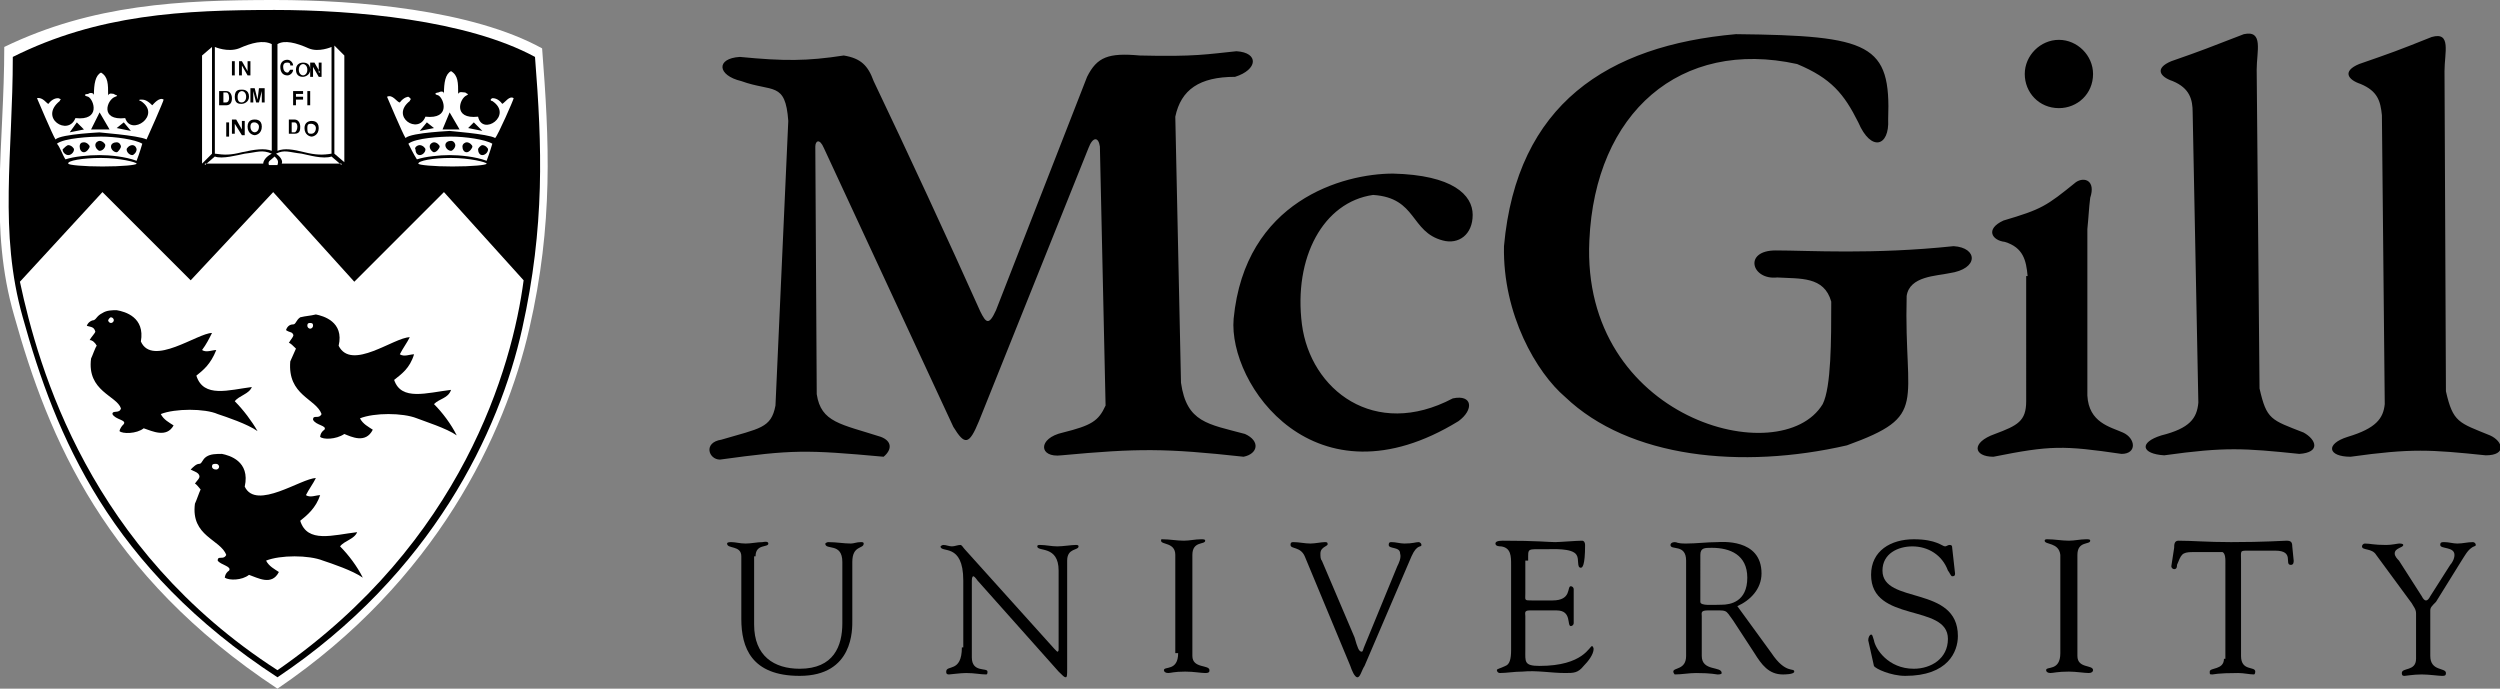
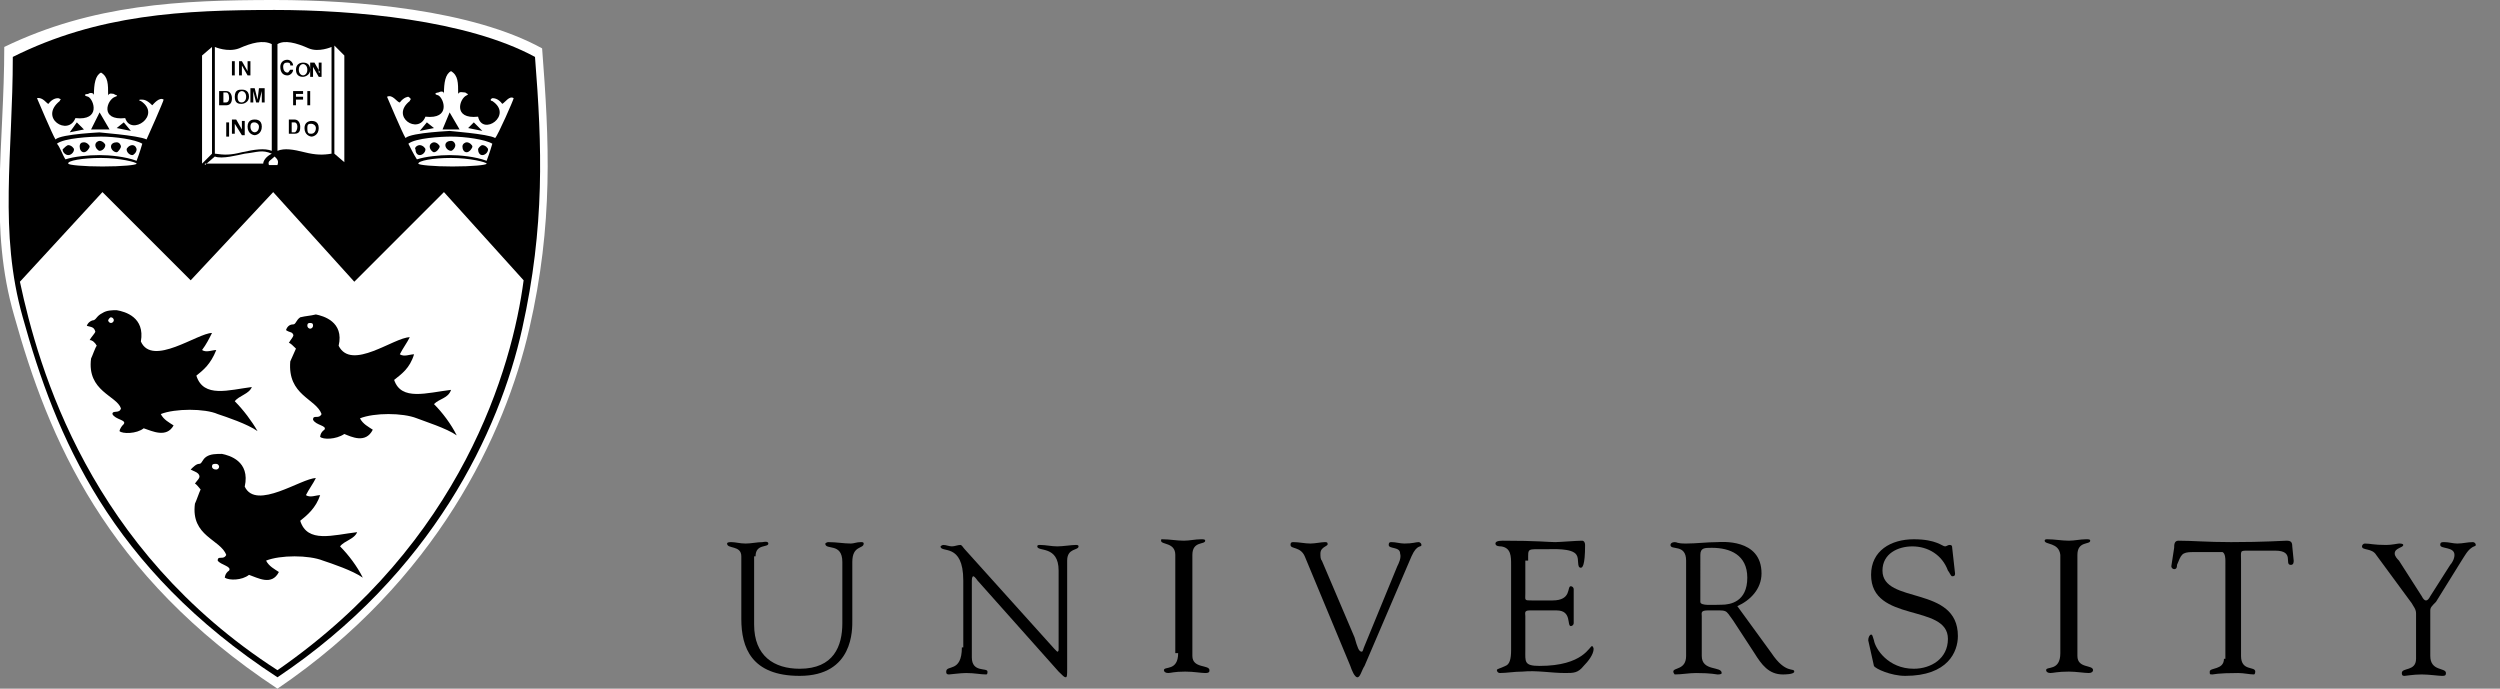
<svg xmlns="http://www.w3.org/2000/svg" version="1.1" id="Calque_1" x="0px" y="0px" viewBox="0 0 175.7 48.4" style="enable-background:new 0 0 175.7 48.4;" xml:space="preserve">
  <rect x="0" y="0" width="175.7" height="48.4" fill="#808080" stroke="none" />
  <style type="text/css"> .st0{fill-rule:evenodd;clip-rule:evenodd;fill:#000000;} .st1{fill-rule:evenodd;clip-rule:evenodd;fill:#FFFFFF;} </style>
  <g>
    <path class="st0" d="M53.1,39.1c0-0.9,0.9-0.6,0.9-0.9c0-0.2-0.4-0.1-0.4-0.1c-0.4,0-0.8,0.1-1.2,0.1c-0.4,0-0.7-0.1-1-0.1 c-0.1,0-0.3,0-0.3,0.1c0,0.4,1,0.1,1,0.9v4.4c0,2,0.7,4,4.1,4c3.8,0,3.7-3.3,3.7-3.9v-4.1c0-1.2,0.8-0.9,0.8-1.3 c0-0.1-0.1-0.1-0.2-0.1c-0.3,0-0.5,0.1-0.7,0.1c-0.5,0-1-0.1-1.6-0.1c-0.1,0-0.2,0.1-0.2,0.1c0,0.5,1.2-0.1,1.2,1.3v4.3 c0,1.6-0.6,3.2-3,3.2c-1.8,0-3.2-0.9-3.2-3.1V39.1L53.1,39.1z" />
    <path class="st0" d="M67.6,45.5c0,1.8-1.1,1.2-1.1,1.7c0,0.1,0,0.2,0.2,0.2c0.1,0,0.8-0.1,1.2-0.1c0.6,0,1,0.1,1.4,0.1 c0.1,0,0.1-0.1,0.1-0.2c0-0.3-1.1,0.1-1.1-1v-5.4c0-0.3,0.1-0.3,0.1-0.3c0.1,0,0.3,0.3,0.3,0.3l5.7,6.4c0.3,0.3,0.4,0.4,0.5,0.4 s0.1-0.2,0.1-0.6v-7.6c0-0.9,0.8-0.7,0.8-1c0-0.1-0.1-0.1-0.2-0.1c-0.3,0-0.9,0.1-1.3,0.1s-0.8-0.1-1.2-0.1c-0.1,0-0.2,0-0.2,0.1 c0,0.4,1.5-0.1,1.5,1.7v5.5c0,0.1,0,0.2-0.1,0.2c0,0-0.1-0.1-0.2-0.2l-6.3-7c-0.1-0.1-0.2-0.3-0.3-0.3c-0.2,0-0.4,0.1-0.6,0.1 c-0.2,0-0.4-0.1-0.6-0.1c-0.1,0-0.2,0.1-0.2,0.1c0,0.5,1.6-0.3,1.6,2.4V45.5L67.6,45.5z" />
    <path class="st0" d="M82.8,45.9c0,1.3-1,0.9-1,1.2c0,0.1,0.1,0.2,0.3,0.2c0.2,0,0.4-0.1,1.2-0.1c0.6,0,1.1,0.1,1.4,0.1 c0.3,0,0.3-0.1,0.3-0.2c0-0.4-1.2-0.1-1.2-1v-7.1c0-1,0.9-0.7,0.9-1c0-0.1-0.1-0.1-0.3-0.1c-0.4,0-0.8,0.1-1.2,0.1 c-0.5,0-1-0.1-1.5-0.1c-0.1,0-0.1,0-0.1,0.1c0,0.3,1,0.1,1,1V45.9L82.8,45.9z" />
    <path class="st0" d="M94.9,46.8c0.1,0.3,0.3,0.8,0.5,0.8c0.2,0,0.3-0.5,0.5-0.8l3.3-7.7c0.4-0.9,0.7-0.6,0.7-0.8 c0-0.1-0.1-0.2-0.2-0.2c-0.2,0-0.4,0.1-1,0.1c-0.3,0-0.6-0.1-0.9-0.1c-0.1,0-0.2,0-0.2,0.2c0,0.3,0.8,0.1,0.8,0.6 c0.1,0.3-0.1,0.7-0.2,0.9l-2.3,5.6c-0.1,0.2-0.1,0.4-0.2,0.4c-0.2,0-0.3-0.3-0.5-1l-2.3-5.4c-0.1-0.1-0.1-0.3-0.1-0.5 c0-0.5,0.6-0.5,0.5-0.7c0-0.1-0.1-0.1-0.2-0.1c-0.2,0-0.7,0.1-1,0.1c-0.4,0-0.8-0.1-1.2-0.1c-0.2,0-0.2,0.1-0.2,0.2 c0,0.3,0.7,0.1,1,0.8L94.9,46.8L94.9,46.8z" />
    <path class="st0" d="M107.4,39.4c0-0.9-0.1-0.8,1.2-0.8c0.5,0,1.9-0.1,2.2,0.4c0.2,0.3,0,0.9,0.3,0.9c0.1,0,0.3-0.1,0.3-1.6 c0-0.2-0.1-0.3-0.2-0.3c-0.4,0-1.6,0.1-1.9,0.1c-0.5,0-1.2-0.1-3.7-0.1c-0.4,0-0.5,0.1-0.5,0.2c0,0.2,0.3,0.2,0.4,0.2 c0.7,0.1,0.7,0.7,0.7,1.3v6c0,0.6-0.1,1-0.4,1.1c-0.4,0.2-0.6,0.2-0.6,0.3c0,0.1,0.1,0.2,0.2,0.2c0.5,0,1-0.1,1.6-0.1 c1-0.1,2,0.1,3,0.1c0.6,0,0.9,0,1.3-0.5c0.3-0.3,0.7-0.8,0.7-1.2c0-0.1-0.1-0.2-0.1-0.2c-0.2,0-0.6,1.4-3.7,1.4c-1.1,0-1-0.3-1-1.1 v-2.4c0-0.2-0.1-0.4,0.3-0.4h1.9c1.1,0,0.7,1.1,1,1.1c0.1,0,0.2-0.1,0.2-0.2c0-0.4,0-0.7,0-1c0-0.4,0-0.9,0-1.4 c0-0.1-0.1-0.2-0.2-0.2c-0.3,0,0.1,1-1.3,1h-1.4c-0.6,0-0.5,0-0.5-0.5V39.4L107.4,39.4z" />
    <path class="st0" d="M122.1,42.6c0.9-0.4,1.7-1.2,1.7-2.3c0-2.5-2.9-2.2-3.1-2.2c-0.7,0-1.5,0.1-2.2,0.1c-0.7,0-0.6-0.1-0.8-0.1 c-0.2,0-0.3,0.1-0.3,0.2c0,0.4,1.1-0.1,1.1,1.1v6.7c0,1-0.9,0.8-0.9,1.1c0,0.1,0.1,0.2,0.1,0.2c0.5,0,1-0.1,1.5-0.1 c1.1,0,1.4,0.1,1.5,0.1s0.3,0,0.3-0.1c0-0.5-1.4-0.1-1.4-1.2v-2.8c0-0.2-0.1-0.4,0.4-0.4c1.5,0,1.2-0.1,1.8,0.7l1.5,2.3 c0.5,0.8,1,1.5,2,1.5c0.1,0,0.8,0,0.8-0.2c0-0.3-0.6,0.2-1.6-1.3L122.1,42.6L122.1,42.6z M119.5,39c0-0.5,0.3-0.5,0.8-0.5 c1.3,0,2.5,0.5,2.5,2.1c0,1.7-1.2,1.9-1.8,1.9c-0.6,0-1.5,0.1-1.5-0.2V39L119.5,39z" />
    <path class="st0" d="M131.7,46.8c0.1,0.2,1.2,0.7,2.2,0.7c3,0,3.7-1.7,3.7-2.8c0-3.6-5.3-2.2-5.3-4.6c0-1.2,1.1-1.7,2.1-1.7 c1.1,0,2.1,0.6,2.5,1.7c0.1,0.1,0.2,0.4,0.3,0.4c0.2,0,0.2-0.1,0.2-0.2l-0.2-1.8c0-0.2-0.1-0.2-0.2-0.2c-0.1,0-0.2,0.1-0.3,0.1 c-0.2,0-0.6-0.5-2.2-0.5c-1.6,0-3,0.8-3,2.5c0,3.4,5.4,2,5.4,4.5c0,1.4-1.2,2.1-2.4,2.1c-1.8,0-2.7-1.4-2.8-2 c-0.1-0.3-0.1-0.4-0.2-0.4s-0.2,0.2-0.2,0.4L131.7,46.8L131.7,46.8z" />
    <path class="st0" d="M144.8,45.9c0,1.3-1,0.9-1,1.2c0,0.1,0.1,0.2,0.3,0.2c0.2,0,0.5-0.1,1.3-0.1c0.5,0,1.1,0.1,1.4,0.1 c0.2,0,0.3-0.1,0.3-0.2c0-0.4-1.1-0.1-1.1-1v-7.1c0-1,0.9-0.7,0.9-1c0-0.1-0.1-0.1-0.3-0.1c-0.4,0-0.8,0.1-1.2,0.1 c-0.5,0-1-0.1-1.5-0.1c-0.1,0-0.2,0-0.2,0.1c0,0.3,1,0.1,1.1,1V45.9L144.8,45.9z" />
    <path class="st0" d="M156.3,46.3c0,0.8-1,0.6-1,0.9c0,0.2,0,0.2,0.2,0.2c0.1,0,0.3-0.1,1.8-0.1c0.4,0,0.8,0.1,1.1,0.1 c0.1,0,0.1-0.2,0.1-0.2c0-0.4-1,0-1-1.1v-6.7c0-0.7-0.1-0.7,0.5-0.7h1.9c1.4,0,0.6,1,1.1,1c0.2,0,0.2-0.2,0.2-0.3l-0.1-1 c0-0.3-0.1-0.4-0.4-0.4c-0.3,0-1.5,0.1-3.9,0.1c-1.7,0-2.7-0.1-3.7-0.1c-0.3,0-0.3,0.3-0.3,0.5l-0.2,1.3c0,0.1,0.1,0.2,0.2,0.2 c0.2,0,0.2-0.2,0.2-0.3c0.3-0.7,0.3-0.9,1.1-0.9h2.1c0.2,0.1,0.2,0.5,0.2,0.6V46.3L156.3,46.3z" />
    <path class="st0" d="M169.5,42.4c0.1,0.2,0.3,0.4,0.3,0.7v3.2c0,0.9-1,0.6-1,1c0,0.2,0.1,0.2,0.2,0.2c0.1,0,0.6-0.1,1.2-0.1 c0.5,0,1.2,0.1,1.4,0.1c0.2,0,0.3,0,0.3-0.2c0-0.4-1.1-0.1-1.1-1.2v-3.2c0-0.2,0.1-0.3,0.4-0.6l1.8-2.9c0.2-0.3,0.4-0.7,0.7-0.9 c0.1-0.1,0.3-0.1,0.3-0.2c0-0.1-0.1-0.2-0.2-0.2c-0.4,0-0.7,0.1-1.1,0.1c-0.3,0-0.6-0.1-0.9-0.1c-0.2,0-0.3,0-0.3,0.2 c0,0.3,1,0.1,1,0.7c0,0.3-0.2,0.6-0.3,0.7l-1.4,2.2c-0.1,0.2-0.2,0.3-0.3,0.3c-0.1,0-0.2-0.1-0.3-0.3l-1.6-2.5 c-0.1-0.1-0.3-0.3-0.3-0.5c0-0.4,0.6-0.4,0.6-0.6c0-0.1-0.2-0.1-0.3-0.1c-0.1,0-0.5,0.1-0.9,0.1c-0.9,0-1.1-0.1-1.5-0.1 c-0.1,0-0.2,0.1-0.2,0.2c0,0.3,0.7,0.1,1,0.6L169.5,42.4L169.5,42.4z" />
-     <path class="st0" d="M144.7,2.8c1.3,0,2.4,1.1,2.4,2.4c0,1.4-1.1,2.4-2.4,2.4c-1.4,0-2.4-1.1-2.4-2.4 C142.3,3.9,143.4,2.8,144.7,2.8L144.7,2.8z M167.6,28.4c-0.1,1-0.6,1.7-2.6,2.3c-1.6,0.5-1.4,1.4,0.2,1.4c4.3-0.6,5.6-0.5,9.5-0.1 c1.5,0,1.2-1,0.3-1.4c-2.2-0.9-2.6-0.9-3.1-3.1L171.8,5c0-1.3,0.5-2.8-0.9-2.4c-2.5,1-2.8,1.1-5.1,1.9c-1.2,0.5-0.8,1.1,0.1,1.4 c1.2,0.5,1.4,1.2,1.5,2.2L167.6,28.4L167.6,28.4z M154.5,28.3c-0.1,1.1-0.6,1.8-2.6,2.3c-1.6,0.5-1.4,1.3,0.2,1.4 c4.3-0.6,5.6-0.5,9.5-0.1c1.5-0.1,1.2-1,0.3-1.5c-2.3-0.9-2.6-0.9-3.1-3.1l-0.2-22.4c0-1.3,0.5-2.8-0.9-2.5c-2.6,1-2.8,1.1-5.1,1.9 c-1.2,0.5-0.8,1.1,0.1,1.4c1.2,0.5,1.4,1.3,1.4,2.2L154.5,28.3L154.5,28.3z M142.5,19.4c-0.1-1.1-0.3-2-1.6-2.4 c-0.9-0.1-1.4-0.9-0.1-1.5c2.7-0.8,3-1,5.1-2.7c0.6-0.4,1.4-0.1,1,1.1c-0.1,0.8-0.1,1.2-0.2,2.2v11.7c0.1,1.9,1.6,2.2,2.5,2.6 c0.9,0.4,1,1.5-0.1,1.5c-4.1-0.6-5-0.6-9,0.2c-1.4,0-1.6-1,0.1-1.6c1.6-0.6,2.2-0.9,2.2-2.3V19.4L142.5,19.4z M105.7,17.3 c0.9-10,7.3-14.1,16.3-14.9c9.5,0.1,10.9,0.7,10.7,6c0.1,1.9-1.2,2.3-2.1,0.2c-1-2-1.9-3.1-4.3-4.1c-8.2-1.8-14.2,3.4-14.6,12.4 c-0.6,12.6,13.5,16.3,16.4,11.5c0.6-1.2,0.6-4.5,0.6-7.2c-0.5-1.8-2.2-1.6-3.8-1.7c-1.8,0.2-2.4-1.9-0.1-1.9 c2.3,0,6.8,0.3,12.5-0.3c1.7,0.1,1.8,1.6-0.3,1.9c-0.9,0.2-2.8,0.2-3,1.6c-0.2,7.7,1.6,8.4-4.2,10.5c-7.4,1.7-15.3,0.9-19.8-3.4 C108,26.2,105.6,22.1,105.7,17.3L105.7,17.3z M86.7,22.4c0.8-8.3,7.7-10.2,11.2-10.2c4.2,0.1,5.6,1.5,5.6,2.9c0,1.4-1,2.1-2.1,1.8 c-2.3-0.6-1.8-3-4.9-3.2c-3.5,0.5-5.6,4.4-5,9.1c0.6,4.6,5.1,8.1,10.6,5.2c1.4-0.3,1.5,0.8,0.4,1.6C92.4,35.8,86.3,27,86.7,22.4 L86.7,22.4z M55.4,8.5c-0.2-2.8-1.1-2-3.3-2.8C50.4,5.3,50.3,4.1,52,4c3.1,0.3,4.7,0.3,7.3-0.1c1.2,0.2,1.7,0.7,2.1,1.8 c2.2,4.6,5.4,11.5,7.5,16.2c0.4,0.8,0.6,1,1.1-0.1l6.4-16.4c0.7-1.4,1.5-1.7,3.7-1.5c3.9,0.1,4.8-0.1,6.8-0.3 c1.6,0.1,1.5,1.3-0.1,1.8c-2.5,0-3.8,0.9-4.2,2.8L83,26.9c0.4,2.8,1.9,2.9,4.5,3.6c1.1,0.5,0.9,1.4-0.1,1.6 c-5.5-0.6-7.4-0.6-12.8-0.1c-1.6,0.2-1.7-1.2,0.1-1.6c2-0.5,2.5-0.8,3-1.9l-0.4-18.2c-0.1-0.7-0.5-0.7-0.8,0.1l-7.7,19.2 c-0.7,1.7-1,1.7-1.8,0.4l-9.1-19.6c-0.3-0.7-0.6-0.5-0.6-0.1l0.1,17.4c0.3,2,1.7,2.1,4.5,3c0.8,0.3,0.8,0.9,0.2,1.4 c-5.5-0.5-6.4-0.5-11.5,0.2c-0.8,0-1.2-1.2,0.1-1.4c2.7-0.8,3.5-0.8,3.8-2.4L55.4,8.5L55.4,8.5z" />
    <path class="st1" d="M1,22.2c-1.8-6.2-0.7-12-0.7-18.9C6.5,0.3,12.7,0,19.3,0c5.8,0,13.9,0.7,18.8,3.4c0.5,6.5,0.8,12.3-0.9,19.7 c-1.7,7.4-6.5,17.7-17.7,25.3C7.4,40.4,3.4,30.8,1,22.2L1,22.2z" />
    <path class="st0" d="M1.6,22.3c-1.7-6-0.7-11.5-0.7-18.3c6-3,12-3.3,18.4-3.3c5.6,0,13.5,0.7,18.3,3.3c0.5,6.3,0.7,11.9-0.9,19.1 c-1.6,7.2-6.3,17.2-17.2,24.5C7.7,39.9,3.9,30.6,1.6,22.3L1.6,22.3z" />
    <path class="st1" d="M7.2,13.5l-5.8,6.3c1.3,6.1,4.9,18.8,18.1,27.3c13-9,16.5-21.3,17.3-27.4l-5.6-6.2l-6.3,6.3l-5.7-6.3l-5.8,6.2 L7.2,13.5L7.2,13.5z" />
    <path class="st1" d="M9.9,7.1C9.8,7.1,9.7,7,9.9,7c0.2,0,0.4,0,0.8,0.4c0.1-0.1,0.5-0.6,0.8-0.4c0,0.1-1.1,2.6-1.2,2.8 C9.7,9.5,6.7,9.3,7,9.3c0.3,0-2.7,0.1-3.1,0.5C3.7,9.5,2.6,6.9,2.6,6.9C3,6.8,3.3,7.3,3.4,7.3C3.7,6.9,4,6.9,4.1,6.9 C4.4,7,4.2,7,4.2,7.1C2.7,8.3,4.8,9.6,5.3,8.3C7.1,8.5,6.6,7,6.2,6.8C5.8,6.7,6,6.6,6.2,6.6c0.1-0.1,0.4-0.1,0.4,0.1 c0-0.8,0.1-1.4,0.5-1.6c0.5,0.3,0.5,0.8,0.5,1.6c0.1-0.2,0.3-0.1,0.4-0.1c0.1,0.1,0.4,0.1,0.1,0.2C7.5,7,7,8.5,8.8,8.3 C9.2,9.6,11.4,8.1,9.9,7.1L9.9,7.1z M8.7,8.6l0.5,0.6l-1-0.2L8.7,8.6L8.7,8.6z M7,7.9l0.7,1.2H6.4L7,7.9L7,7.9z M5.4,8.6L4.9,9.3 l1-0.2L5.4,8.6L5.4,8.6z" />
    <path class="st1" d="M4.6,11.2c-0.2-0.3-0.4-0.9-0.6-1.1c0.5-0.4,2.4-0.5,3.1-0.5c1,0,2.4,0.2,2.9,0.5c0,0-0.2,0.7-0.4,1.2 C8.8,11,7.7,10.9,7,10.9C6.2,10.9,5.2,11,4.6,11.2L4.6,11.2z M9.3,10.2c0.2,0,0.3,0.2,0.3,0.3c0,0.2-0.2,0.4-0.3,0.4 c-0.2,0-0.4-0.2-0.4-0.4C8.9,10.4,9.1,10.2,9.3,10.2L9.3,10.2z M8.2,10c0.2,0,0.3,0.2,0.3,0.3s-0.2,0.4-0.3,0.4 c-0.2,0-0.4-0.2-0.4-0.4S8,10,8.2,10L8.2,10z M7,9.9c0.2,0,0.4,0.2,0.4,0.3c0,0.2-0.2,0.4-0.4,0.4c-0.1,0-0.3-0.2-0.3-0.4 C6.7,10,6.9,9.9,7,9.9L7,9.9z M5.9,10c0.2,0,0.4,0.2,0.4,0.3s-0.2,0.4-0.4,0.4c-0.2,0-0.3-0.2-0.3-0.4S5.7,10,5.9,10L5.9,10z M4.8,10.2c0.2,0,0.4,0.2,0.4,0.3c0,0.2-0.2,0.4-0.4,0.4c-0.2,0-0.4-0.2-0.4-0.4C4.5,10.4,4.7,10.2,4.8,10.2L4.8,10.2z" />
-     <path class="st1" d="M7.1,11.1c1.3,0,2.5,0.3,2.5,0.4c0,0.1-1,0.2-2.4,0.2c-1.3,0-2.4-0.1-2.4-0.2C4.7,11.3,5.8,11.1,7.1,11.1 L7.1,11.1z" />
+     <path class="st1" d="M7.1,11.1c1.3,0,2.5,0.3,2.5,0.4c0,0.1-1,0.2-2.4,0.2c-1.3,0-2.4-0.1-2.4-0.2C4.7,11.3,5.8,11.1,7.1,11.1 L7.1,11.1" />
    <path class="st1" d="M34.6,7.1c-0.1,0-0.2-0.1,0-0.2c0.1,0,0.4,0,0.7,0.4c0.2-0.1,0.5-0.6,0.8-0.4c0,0.1-1.1,2.6-1.3,2.8 c-0.5-0.3-3.4-0.5-3.2-0.5c0.3,0-2.7,0.1-3.1,0.5c-0.2-0.3-1.3-2.9-1.3-2.9c0.4-0.2,0.7,0.4,0.9,0.4c0.3-0.4,0.6-0.4,0.6-0.4 C29,7,28.8,7,28.8,7.1c-1.4,1.1,0.6,2.4,1.1,1.1c1.8,0.2,1.3-1.3,0.9-1.5c-0.4-0.1-0.1-0.2,0-0.2c0.2-0.1,0.4-0.1,0.4,0.1 c0-0.8,0.1-1.4,0.5-1.6c0.5,0.3,0.5,0.8,0.5,1.6c0.1-0.2,0.3-0.1,0.5-0.1c0.1,0.1,0.3,0.1,0.1,0.2c-0.5,0.2-1,1.7,0.8,1.5 C33.9,9.6,36.1,8.1,34.6,7.1L34.6,7.1z M33.3,8.6l0.6,0.6l-1-0.2L33.3,8.6L33.3,8.6z M31.6,7.9l0.7,1.2h-1.2L31.6,7.9L31.6,7.9z M30,8.6l-0.5,0.6l1-0.2L30,8.6L30,8.6z" />
    <path class="st1" d="M29.3,11.2c-0.2-0.3-0.5-0.9-0.6-1.1c0.5-0.4,2.3-0.5,3-0.5c1,0,2.4,0.2,2.9,0.5c0,0-0.2,0.7-0.4,1.2 c-0.8-0.3-1.9-0.4-2.6-0.4C30.9,10.9,29.9,11,29.3,11.2L29.3,11.2z M33.9,10.2c0.2,0,0.4,0.2,0.4,0.3c0,0.2-0.2,0.4-0.4,0.4 c-0.2,0-0.3-0.2-0.3-0.4C33.6,10.4,33.8,10.2,33.9,10.2L33.9,10.2z M32.8,10c0.2,0,0.4,0.2,0.4,0.3s-0.2,0.4-0.4,0.4 c-0.2,0-0.3-0.2-0.3-0.4S32.7,10,32.8,10L32.8,10z M31.7,9.9c0.2,0,0.3,0.2,0.3,0.3c0,0.2-0.2,0.4-0.3,0.4c-0.2,0-0.4-0.2-0.4-0.4 C31.3,10,31.5,9.9,31.7,9.9L31.7,9.9z M30.5,10c0.2,0,0.4,0.2,0.4,0.3s-0.2,0.4-0.4,0.4c-0.1,0-0.3-0.2-0.3-0.4S30.4,10,30.5,10 L30.5,10z M29.5,10.2c0.2,0,0.4,0.2,0.4,0.3c0,0.2-0.2,0.4-0.4,0.4c-0.2,0-0.3-0.2-0.3-0.4C29.1,10.4,29.3,10.2,29.5,10.2 L29.5,10.2z" />
    <path class="st1" d="M31.7,11.1c1.3,0,2.5,0.3,2.5,0.4c0,0.1-1,0.2-2.4,0.2c-1.3,0-2.4-0.1-2.4-0.2C29.4,11.3,30.4,11.1,31.7,11.1 L31.7,11.1z" />
    <path class="st0" d="M6.4,25.2c0.1-0.2,0.3-0.8,0.4-0.9c-0.1-0.2-0.3-0.4-0.5-0.4c0.1-0.2,0.4-0.5,0.4-0.6C6.6,23,6.5,23,6.1,22.9 c0.1-0.3,0.4-0.4,0.5-0.4c0.2-0.1,0.2-0.3,0.6-0.5c0.3-0.2,0.7-0.2,1-0.2c0.6,0.1,2,0.5,1.7,2.2c0.8,1.8,4-0.6,5-0.6 c-0.2,0.4-0.4,0.8-0.7,1.2c0.3,0.2,0.7,0,1,0c-0.4,1-0.9,1.4-1.4,1.8c0.5,1.6,2.3,1,3.9,0.8c-0.2,0.5-0.9,0.6-1.2,1 c0.6,0.6,1.2,1.4,1.6,2.1c-0.7-0.5-2.2-1-2.8-1.2c-0.9-0.4-3-0.4-4,0c0.2,0.4,0.6,0.6,0.9,0.8c-0.5,0.9-1.5,0.4-2.1,0.2 c-0.5,0.4-1.5,0.4-1.7,0.2c0,0,0-0.2,0.3-0.5c0.2-0.3-0.6-0.3-0.8-0.7c0-0.3,0.5,0,0.6-0.4C8.2,27.8,6.1,27.5,6.4,25.2L6.4,25.2z M7.8,22.3c0.1,0,0.2,0.1,0.2,0.2c0,0.1-0.1,0.2-0.2,0.2c-0.1,0-0.2-0.1-0.2-0.2C7.6,22.5,7.7,22.3,7.8,22.3L7.8,22.3z" />
    <path class="st0" d="M20.4,25.4c0.1-0.2,0.3-0.7,0.4-0.9c-0.2-0.2-0.4-0.4-0.5-0.4c0.1-0.2,0.4-0.5,0.3-0.6 c-0.1-0.2-0.2-0.1-0.5-0.3c0.1-0.3,0.3-0.4,0.5-0.4c0.2,0,0.2-0.3,0.5-0.5c0.4-0.1,0.7-0.1,1.1-0.2c0.5,0.1,2,0.5,1.6,2.2 c0.9,1.8,3.9-0.6,5-0.6c-0.2,0.4-0.5,0.8-0.7,1.2c0.3,0.2,0.7,0,1,0c-0.3,1-0.9,1.4-1.4,1.8c0.5,1.5,2.3,0.9,4,0.7 c-0.2,0.6-0.8,0.6-1.2,1c0.6,0.6,1.2,1.4,1.6,2.2c-0.7-0.5-2.3-1-2.8-1.2c-1-0.4-3-0.4-4,0c0.2,0.4,0.6,0.6,0.9,0.8 c-0.5,1-1.5,0.5-2,0.3c-0.6,0.4-1.5,0.4-1.7,0.2c0,0,0-0.3,0.3-0.5c0.2-0.3-0.6-0.3-0.8-0.7c0-0.4,0.4,0,0.6-0.4 C22.2,28,20.2,27.8,20.4,25.4L20.4,25.4z M21.8,22.7c0.2,0,0.2,0.1,0.2,0.2c0,0.1-0.1,0.2-0.2,0.2c-0.1,0-0.2-0.1-0.2-0.2 C21.6,22.7,21.7,22.7,21.8,22.7L21.8,22.7z" />
    <path class="st0" d="M13.7,35.4c0.1-0.2,0.3-0.8,0.4-1C14,34.3,13.8,34,13.7,34c0.1-0.2,0.4-0.4,0.3-0.6c-0.1-0.2-0.2-0.2-0.6-0.4 c0.2-0.2,0.4-0.4,0.6-0.4c0.2,0,0.2-0.3,0.5-0.5c0.3-0.2,0.7-0.2,1.1-0.2c0.5,0.1,2,0.5,1.6,2.3c0.8,1.7,4-0.6,5-0.6 c-0.2,0.4-0.5,0.8-0.7,1.2c0.3,0.2,0.7,0,1,0c-0.3,0.9-0.9,1.4-1.4,1.8c0.5,1.6,2.3,1,4,0.8c-0.2,0.5-0.9,0.6-1.2,1 c0.6,0.6,1.2,1.4,1.6,2.2c-0.7-0.5-2.2-1-2.8-1.2c-1-0.4-3-0.4-4,0c0.2,0.4,0.6,0.6,0.9,0.8c-0.5,1-1.5,0.4-2.1,0.2 c-0.5,0.4-1.4,0.4-1.7,0.2c0,0,0-0.3,0.3-0.5c0.2-0.3-0.6-0.4-0.8-0.7c0-0.4,0.4,0,0.6-0.4C15.5,37.9,13.4,37.7,13.7,35.4 L13.7,35.4z M15.2,32.6c0.1,0,0.2,0.1,0.2,0.2c0,0.1-0.1,0.2-0.2,0.2c-0.2,0-0.3-0.1-0.3-0.2C14.9,32.6,15,32.6,15.2,32.6 L15.2,32.6z" />
    <path class="st1" d="M15.1,3.3c0,0,0.9,0.4,1.7,0.1c0.9-0.4,1.7-0.6,2.3-0.3v7.5c-0.5-0.2-1.2-0.1-2.1,0.1 c-0.8,0.2-1.2,0.2-1.9,0.1V3.3L15.1,3.3z M17.6,8.9c0-0.3,0.2-0.3,0.3-0.3c0.1,0,0.3,0.1,0.3,0.3c0,0.3-0.2,0.4-0.3,0.4 C17.8,9.3,17.6,9.2,17.6,8.9L17.6,8.9z M17.4,8.9c0,0.5,0.4,0.6,0.5,0.6c0.1,0,0.5-0.1,0.5-0.6c0-0.5-0.4-0.5-0.5-0.5 C17.8,8.4,17.4,8.4,17.4,8.9L17.4,8.9z M17,9.1L17,9.1l-0.4-0.7h-0.3v1h0.2V8.7L17,9.5h0.2v-1H17V9.1L17,9.1z M15.9,9.6h0.2v-1 h-0.2V9.6L15.9,9.6z M18.5,6.2h-0.3L18.1,7l-0.2-0.8h-0.3v1h0.2V6.4L18,7.2h0.2l0.2-0.8v0.8h0.2V6.2L18.5,6.2z M16.7,6.8 c0-0.3,0.2-0.4,0.3-0.4c0.1,0,0.3,0.1,0.3,0.4c0,0.3-0.2,0.4-0.3,0.4C16.8,7.2,16.7,7.1,16.7,6.8L16.7,6.8z M16.5,6.8 c0,0.5,0.3,0.5,0.5,0.5c0.1,0,0.5-0.1,0.5-0.5c0-0.5-0.4-0.5-0.5-0.5C16.8,6.3,16.5,6.3,16.5,6.8L16.5,6.8z M15.7,6.5h0.2 c0.1,0,0.2,0.1,0.2,0.4c0,0.2-0.1,0.3-0.2,0.3h-0.2V6.5L15.7,6.5z M15.5,7.4h0.4c0.4,0,0.4-0.4,0.4-0.5c0-0.2-0.1-0.5-0.4-0.5h-0.5 V7.4L15.5,7.4z M17.4,5L17.4,5L17,4.3h-0.2v1h0.2V4.6l0.4,0.7h0.2v-1h-0.2V5L17.4,5z M16.3,5.3h0.2v-1h-0.2V5.3L16.3,5.3z" />
    <polygon class="st1" points="14.9,3.3 14.2,3.9 14.2,11.5 14.9,10.8 14.9,3.3 " />
    <path class="st1" d="M14.4,11.6l0.7-0.6c0.5,0.2,1.6-0.1,2.1-0.2c0.9-0.1,1.2-0.3,1.9,0c-0.4,0.2-0.6,0.5-0.6,0.7H14.4L14.4,11.6z" />
-     <path class="st1" d="M24,11.6L23.3,11c-0.6,0.2-1.6-0.1-2.1-0.2c-0.9-0.1-1.2-0.3-1.8,0c0.3,0.2,0.5,0.5,0.4,0.7H24L24,11.6z" />
    <polygon class="st1" points="23.5,3.2 24.2,3.9 24.2,11.4 23.5,10.8 23.5,3.2 " />
    <path class="st1" d="M23.3,3.3c0,0-0.9,0.4-1.6,0.1c-0.9-0.4-1.7-0.6-2.2-0.3v7.5c0.5-0.2,1.1-0.1,1.9,0.1c0.8,0.2,1.3,0.2,1.9,0.1 V3.3L23.3,3.3z M20.3,9.4h0.4c0.4,0,0.4-0.3,0.4-0.5c0-0.2-0.1-0.5-0.4-0.5h-0.4V9.4L20.3,9.4z M20.5,8.6h0.2 c0.1,0,0.2,0.1,0.2,0.3c0,0.2-0.1,0.4-0.2,0.4h-0.2V8.6L20.5,8.6z M21.4,9c0,0.5,0.4,0.6,0.5,0.6c0.1,0,0.5-0.1,0.5-0.6 c0-0.5-0.4-0.5-0.5-0.5C21.7,8.5,21.4,8.6,21.4,9L21.4,9z M21.6,9c0-0.3,0.1-0.3,0.3-0.3c0.1,0,0.3,0.1,0.3,0.3 c0,0.3-0.2,0.4-0.3,0.4C21.7,9.4,21.6,9.4,21.6,9L21.6,9z M20.8,7h0.5V6.8h-0.5V6.6h0.5V6.4h-0.7v1h0.2V7L20.8,7z M21.6,7.4h0.2v-1 h-0.2V7.4L21.6,7.4z M20.6,4.6c0-0.2-0.2-0.4-0.4-0.4c-0.3,0-0.5,0.2-0.5,0.5c0,0.4,0.2,0.6,0.5,0.6c0.2,0,0.4-0.2,0.4-0.4h-0.2 c-0.1,0.1-0.1,0.2-0.2,0.2c-0.2,0-0.3-0.2-0.3-0.4c0-0.3,0.2-0.3,0.3-0.3c0.2,0,0.2,0.1,0.2,0.2H20.6L20.6,4.6z M20.8,4.9 c0,0.5,0.4,0.5,0.5,0.5c0.1,0,0.5-0.1,0.5-0.5c0-0.5-0.4-0.5-0.5-0.5C21.1,4.4,20.8,4.5,20.8,4.9L20.8,4.9z M21,4.9 c0-0.3,0.2-0.4,0.3-0.4c0.1,0,0.3,0.1,0.3,0.4c0,0.3-0.2,0.4-0.3,0.4C21.2,5.3,21,5.2,21,4.9L21,4.9z M22.5,5.1L22.5,5.1l-0.4-0.7 h-0.3v1h0.2V4.7l0.4,0.7h0.2v-1h-0.2V5.1L22.5,5.1z" />
    <path class="st1" d="M19.3,11c-0.3,0.3-0.5,0.3-0.4,0.6h0.6C19.6,11.3,19.5,11.2,19.3,11L19.3,11z" />
  </g>
</svg>